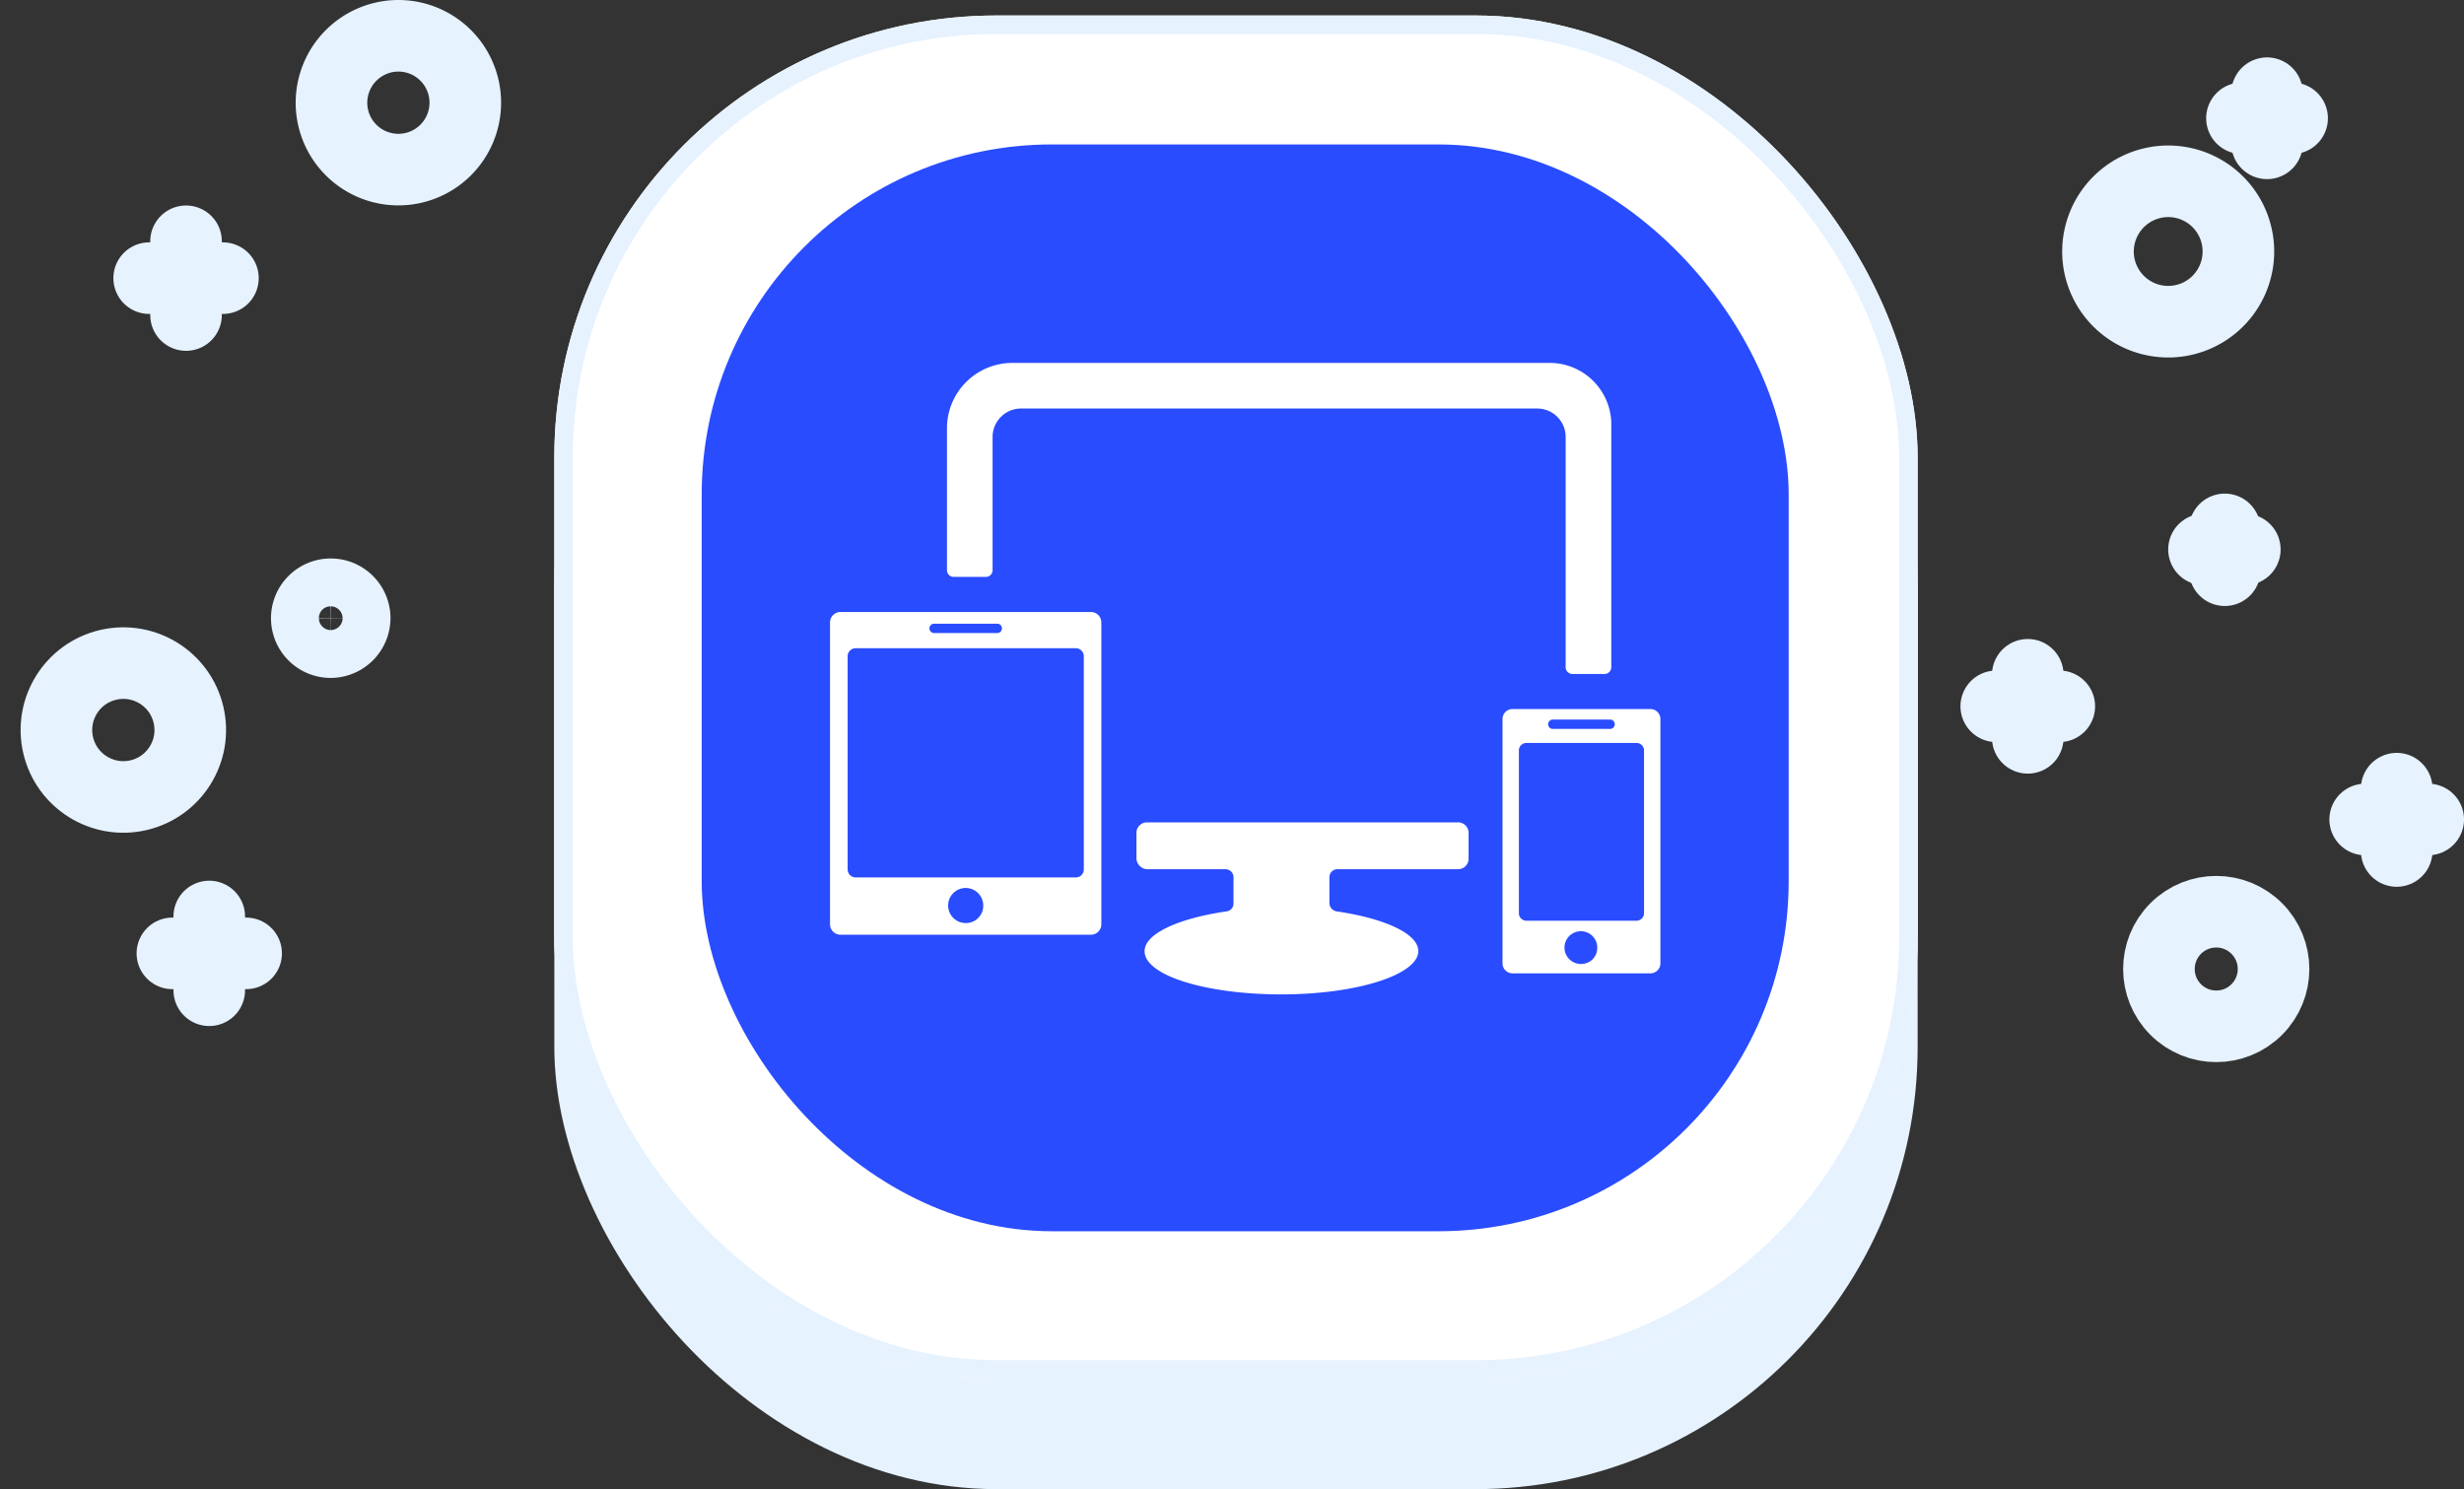
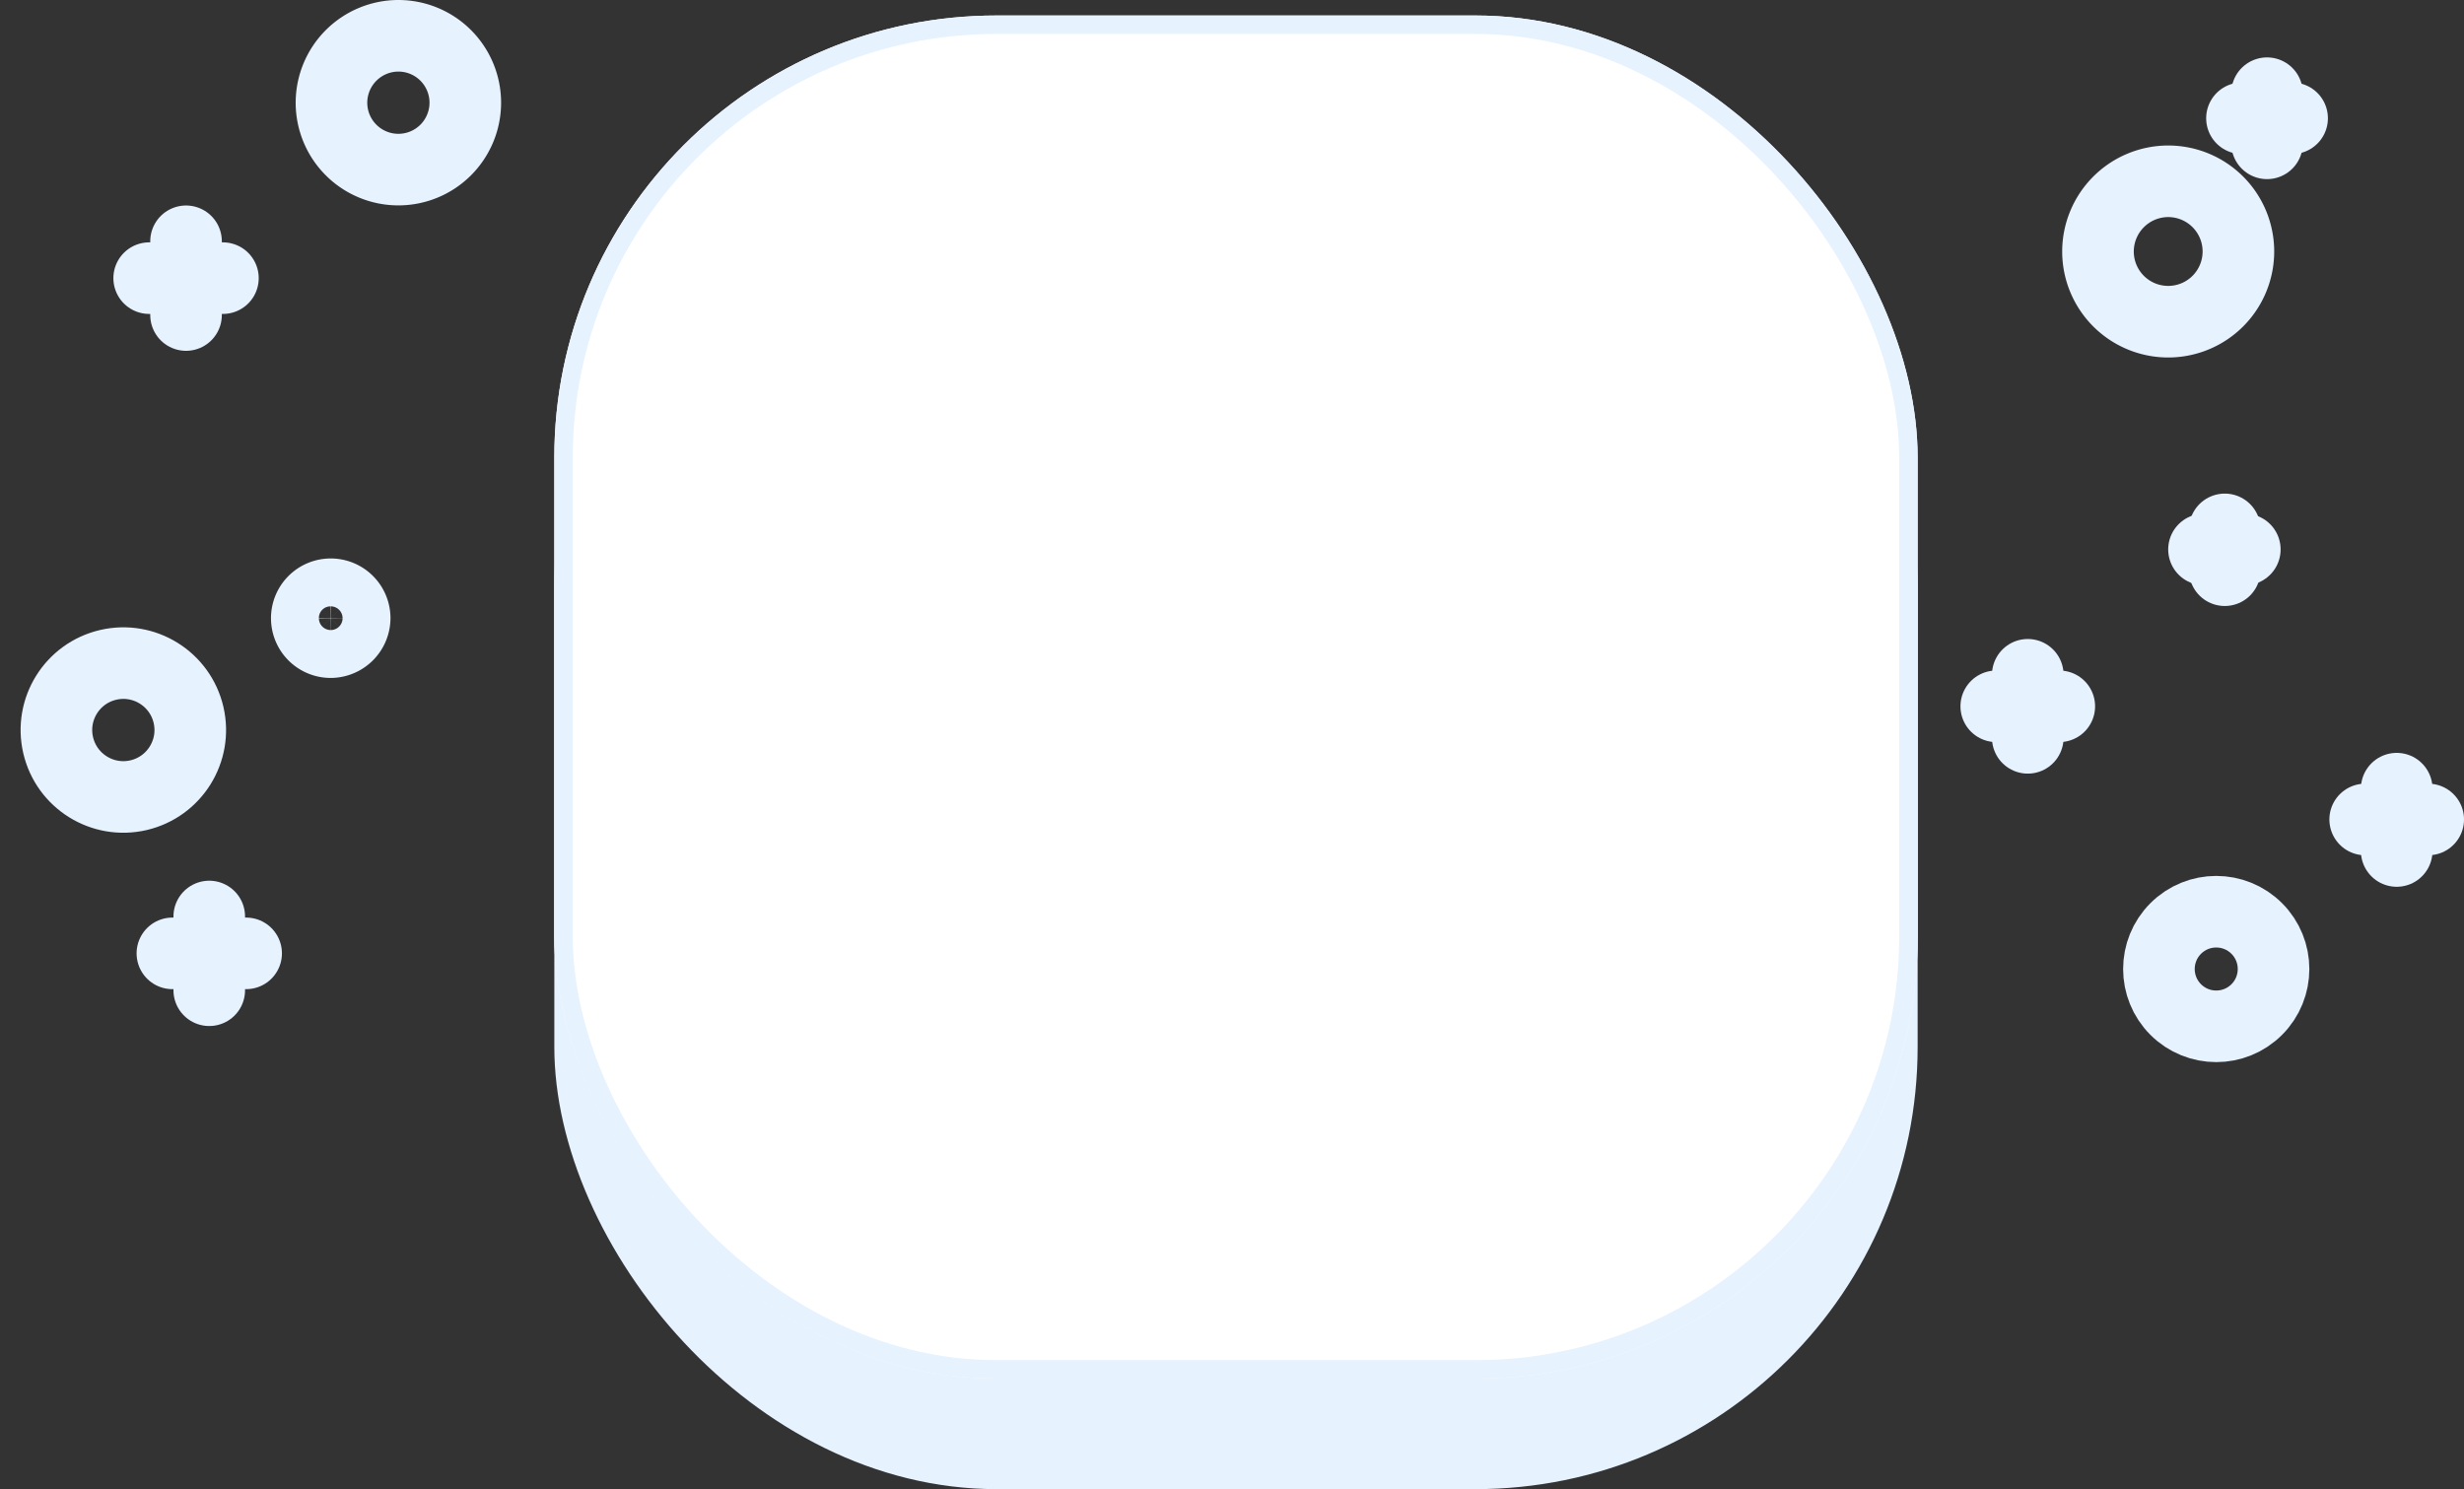
<svg xmlns="http://www.w3.org/2000/svg" width="133.744" height="80.842" viewBox="0 0 133.744 80.842">
  <rect x="0" y="0" width="133.744" height="80.842" fill="#333333" stroke="none" />
  <g id="icon-multiple-devices" transform="translate(2.333 0.842)">
    <rect id="Rectangle_285" data-name="Rectangle 285" width="74" height="73" rx="24" transform="translate(27.755 7)" fill="#e6f2fe" />
    <g id="Rectangle_284" data-name="Rectangle 284" transform="translate(27.755)" fill="#fff" stroke="#e6f2fe" stroke-width="1">
      <rect width="74" height="74" rx="24" stroke="none" />
      <rect x="0.5" y="0.5" width="73" height="73" rx="23.5" fill="none" />
    </g>
-     <rect id="Rectangle_286" data-name="Rectangle 286" width="59" height="59" rx="19" transform="translate(35.755 7)" fill="#294cff" />
    <g id="Group_3561" data-name="Group 3561" transform="translate(106.022 4.217)">
      <g id="Group_1868" data-name="Group 1868" transform="translate(13.337 0)">
        <line id="Line_1" data-name="Line 1" y2="2.722" transform="translate(1.361)" fill="none" stroke="#e6f2fe" stroke-linecap="round" stroke-linejoin="round" stroke-miterlimit="10" stroke-width="3.886" />
        <line id="Line_2" data-name="Line 2" x2="2.722" transform="translate(0 1.361)" fill="none" stroke="#e6f2fe" stroke-linecap="round" stroke-linejoin="round" stroke-miterlimit="10" stroke-width="3.886" />
      </g>
      <g id="Group_1870" data-name="Group 1870" transform="translate(11.276 23.68)">
        <line id="Line_5" data-name="Line 5" y2="2.216" transform="translate(1.128)" fill="none" stroke="#e6f2fe" stroke-linecap="round" stroke-linejoin="round" stroke-miterlimit="10" stroke-width="3.886" />
        <line id="Line_6" data-name="Line 6" x2="2.216" transform="translate(0 1.089)" fill="none" stroke="#e6f2fe" stroke-linecap="round" stroke-linejoin="round" stroke-miterlimit="10" stroke-width="3.886" />
      </g>
      <path id="Path_2247" data-name="Path 2247" d="M420.4,88.611a3.811,3.811,0,1,0,3.811-3.811A3.817,3.817,0,0,0,420.4,88.611Z" transform="translate(-414.878 -80.017)" fill="none" stroke="#e6f2fe" stroke-linecap="round" stroke-linejoin="round" stroke-miterlimit="10" stroke-width="3.886" />
      <g id="Group_1871" data-name="Group 1871" transform="translate(20.025 37.756)">
        <line id="Line_7" data-name="Line 7" y1="3.383" transform="translate(1.711)" fill="none" stroke="#e6f2fe" stroke-linecap="round" stroke-linejoin="round" stroke-miterlimit="10" stroke-width="3.886" />
        <line id="Line_8" data-name="Line 8" x1="3.422" transform="translate(0 1.672)" fill="none" stroke="#e6f2fe" stroke-linecap="round" stroke-linejoin="round" stroke-miterlimit="10" stroke-width="3.886" />
      </g>
      <g id="Group_1872" data-name="Group 1872" transform="translate(0 31.574)">
        <line id="Line_9" data-name="Line 9" y1="3.422" transform="translate(1.711)" fill="none" stroke="#e6f2fe" stroke-linecap="round" stroke-linejoin="round" stroke-miterlimit="10" stroke-width="3.886" />
        <line id="Line_10" data-name="Line 10" x1="3.422" transform="translate(0 1.711)" fill="none" stroke="#e6f2fe" stroke-linecap="round" stroke-linejoin="round" stroke-miterlimit="10" stroke-width="3.886" />
      </g>
      <circle id="Ellipse_306" data-name="Ellipse 306" cx="3.111" cy="3.111" r="3.111" transform="translate(7.541 47.547) rotate(-45)" fill="none" stroke="#e6f2fe" stroke-linecap="round" stroke-linejoin="round" stroke-miterlimit="10" stroke-width="3.886" />
    </g>
    <g id="Group_3562" data-name="Group 3562" transform="translate(0 1.101)">
      <g id="Group_1875" data-name="Group 1875" transform="translate(7.024 47.812)">
        <line id="Line_13" data-name="Line 13" y2="4.003" transform="translate(2.001 0)" fill="none" stroke="#e6f2fe" stroke-linecap="round" stroke-linejoin="round" stroke-miterlimit="10" stroke-width="3.886" />
        <line id="Line_14" data-name="Line 14" x2="4.003" transform="translate(0 2.001)" fill="none" stroke="#e6f2fe" stroke-linecap="round" stroke-linejoin="round" stroke-miterlimit="10" stroke-width="3.886" />
      </g>
      <g id="Group_1876" data-name="Group 1876" transform="translate(5.764 11.156)">
        <line id="Line_15" data-name="Line 15" y2="4.003" transform="translate(2.001)" fill="none" stroke="#e6f2fe" stroke-linecap="round" stroke-linejoin="round" stroke-miterlimit="10" stroke-width="3.886" />
        <line id="Line_16" data-name="Line 16" x2="4.003" transform="translate(0 2.001)" fill="none" stroke="#e6f2fe" stroke-linecap="round" stroke-linejoin="round" stroke-miterlimit="10" stroke-width="3.886" />
      </g>
      <circle id="Ellipse_307" data-name="Ellipse 307" cx="3.632" cy="3.632" r="3.632" transform="matrix(0.974, -0.227, 0.227, 0.974, 0, 34.976)" fill="none" stroke="#e6f2fe" stroke-linecap="round" stroke-linejoin="round" stroke-miterlimit="10" stroke-width="3.886" />
      <path id="Path_2248" data-name="Path 2248" d="M89.2,63.932A3.632,3.632,0,1,0,92.832,60.3,3.638,3.638,0,0,0,89.2,63.932Z" transform="translate(-73.541 -60.3)" fill="none" stroke="#e6f2fe" stroke-linecap="round" stroke-linejoin="round" stroke-miterlimit="10" stroke-width="3.886" />
      <path id="Path_2251" data-name="Path 2251" d="M88.194,143.4a1.3,1.3,0,1,0-1.3,1.3A1.313,1.313,0,0,0,88.194,143.4Z" transform="translate(-71.275 -111.782)" fill="none" stroke="#e6f2fe" stroke-linecap="round" stroke-linejoin="round" stroke-miterlimit="10" stroke-width="3.886" />
    </g>
    <g id="noun-network-147496_1_" data-name="noun-network-147496 (1)" transform="translate(42.22 9.86)">
      <g id="Group_3642" data-name="Group 3642" transform="translate(0.5 9)">
-         <path id="Path_5298" data-name="Path 5298" d="M14.656,30.3H1.071a.569.569,0,0,0-.571.571V47.25a.569.569,0,0,0,.571.571H14.656a.569.569,0,0,0,.571-.571V30.871A.569.569,0,0,0,14.656,30.3Zm-8.507.635H9.578a.254.254,0,1,1,0,.508H6.15a.254.254,0,1,1,0-.508ZM7.864,47.186a.952.952,0,1,1,.952-.952A.935.935,0,0,1,7.864,47.186Zm6.412-2.92a.434.434,0,0,1-.444.444H1.9a.434.434,0,0,1-.444-.444V32.712a.434.434,0,0,1,.444-.444H13.831a.434.434,0,0,1,.444.444Z" transform="translate(-0.5 -16.778)" fill="#fff" />
        <path id="Path_5299" data-name="Path 5299" d="M66.062,38.6H58.508a.546.546,0,0,0-.508.508V52.439a.546.546,0,0,0,.508.508h7.554a.546.546,0,0,0,.508-.508V39.108A.546.546,0,0,0,66.062,38.6Zm-5.332.571H63.84a.254.254,0,0,1,0,.508H60.73a.254.254,0,0,1,0-.508Zm1.524,13.268a.889.889,0,1,1,.889-.889A.868.868,0,0,1,62.253,52.439Zm3.428-2.73a.41.41,0,0,1-.381.381H59.27a.41.41,0,0,1-.381-.381V40.822a.41.41,0,0,1,.381-.381H65.3a.41.41,0,0,1,.381.381Z" transform="translate(-21.498 -19.809)" fill="#fff" />
-         <path id="Path_5300" data-name="Path 5300" d="M27.271,50.839h4.253a.434.434,0,0,1,.444.444v1.4a.425.425,0,0,1-.381.444c-2.6.381-4.444,1.206-4.444,2.158,0,1.333,3.365,2.349,7.427,2.349C38.7,57.632,42,56.553,42,55.283c0-.952-1.841-1.778-4.444-2.158a.464.464,0,0,1-.381-.444v-1.4a.434.434,0,0,1,.444-.444h6.539a.569.569,0,0,0,.571-.571v-1.4a.569.569,0,0,0-.571-.571H27.271a.569.569,0,0,0-.571.571v1.4A.614.614,0,0,0,27.271,50.839Z" transform="translate(-10.068 -23.352)" fill="#fff" />
        <path id="Path_5301" data-name="Path 5301" d="M43.13,9H14.055A3.549,3.549,0,0,0,10.5,12.555v7.681a.366.366,0,0,0,.381.381h1.714a.366.366,0,0,0,.381-.381V13A1.545,1.545,0,0,1,14.5,11.476H42.558A1.545,1.545,0,0,1,44.082,13V25.505a.366.366,0,0,0,.381.381h1.714a.366.366,0,0,0,.381-.381V12.492A3.351,3.351,0,0,0,43.13,9Z" transform="translate(-4.152 -9)" fill="#fff" />
      </g>
    </g>
  </g>
</svg>